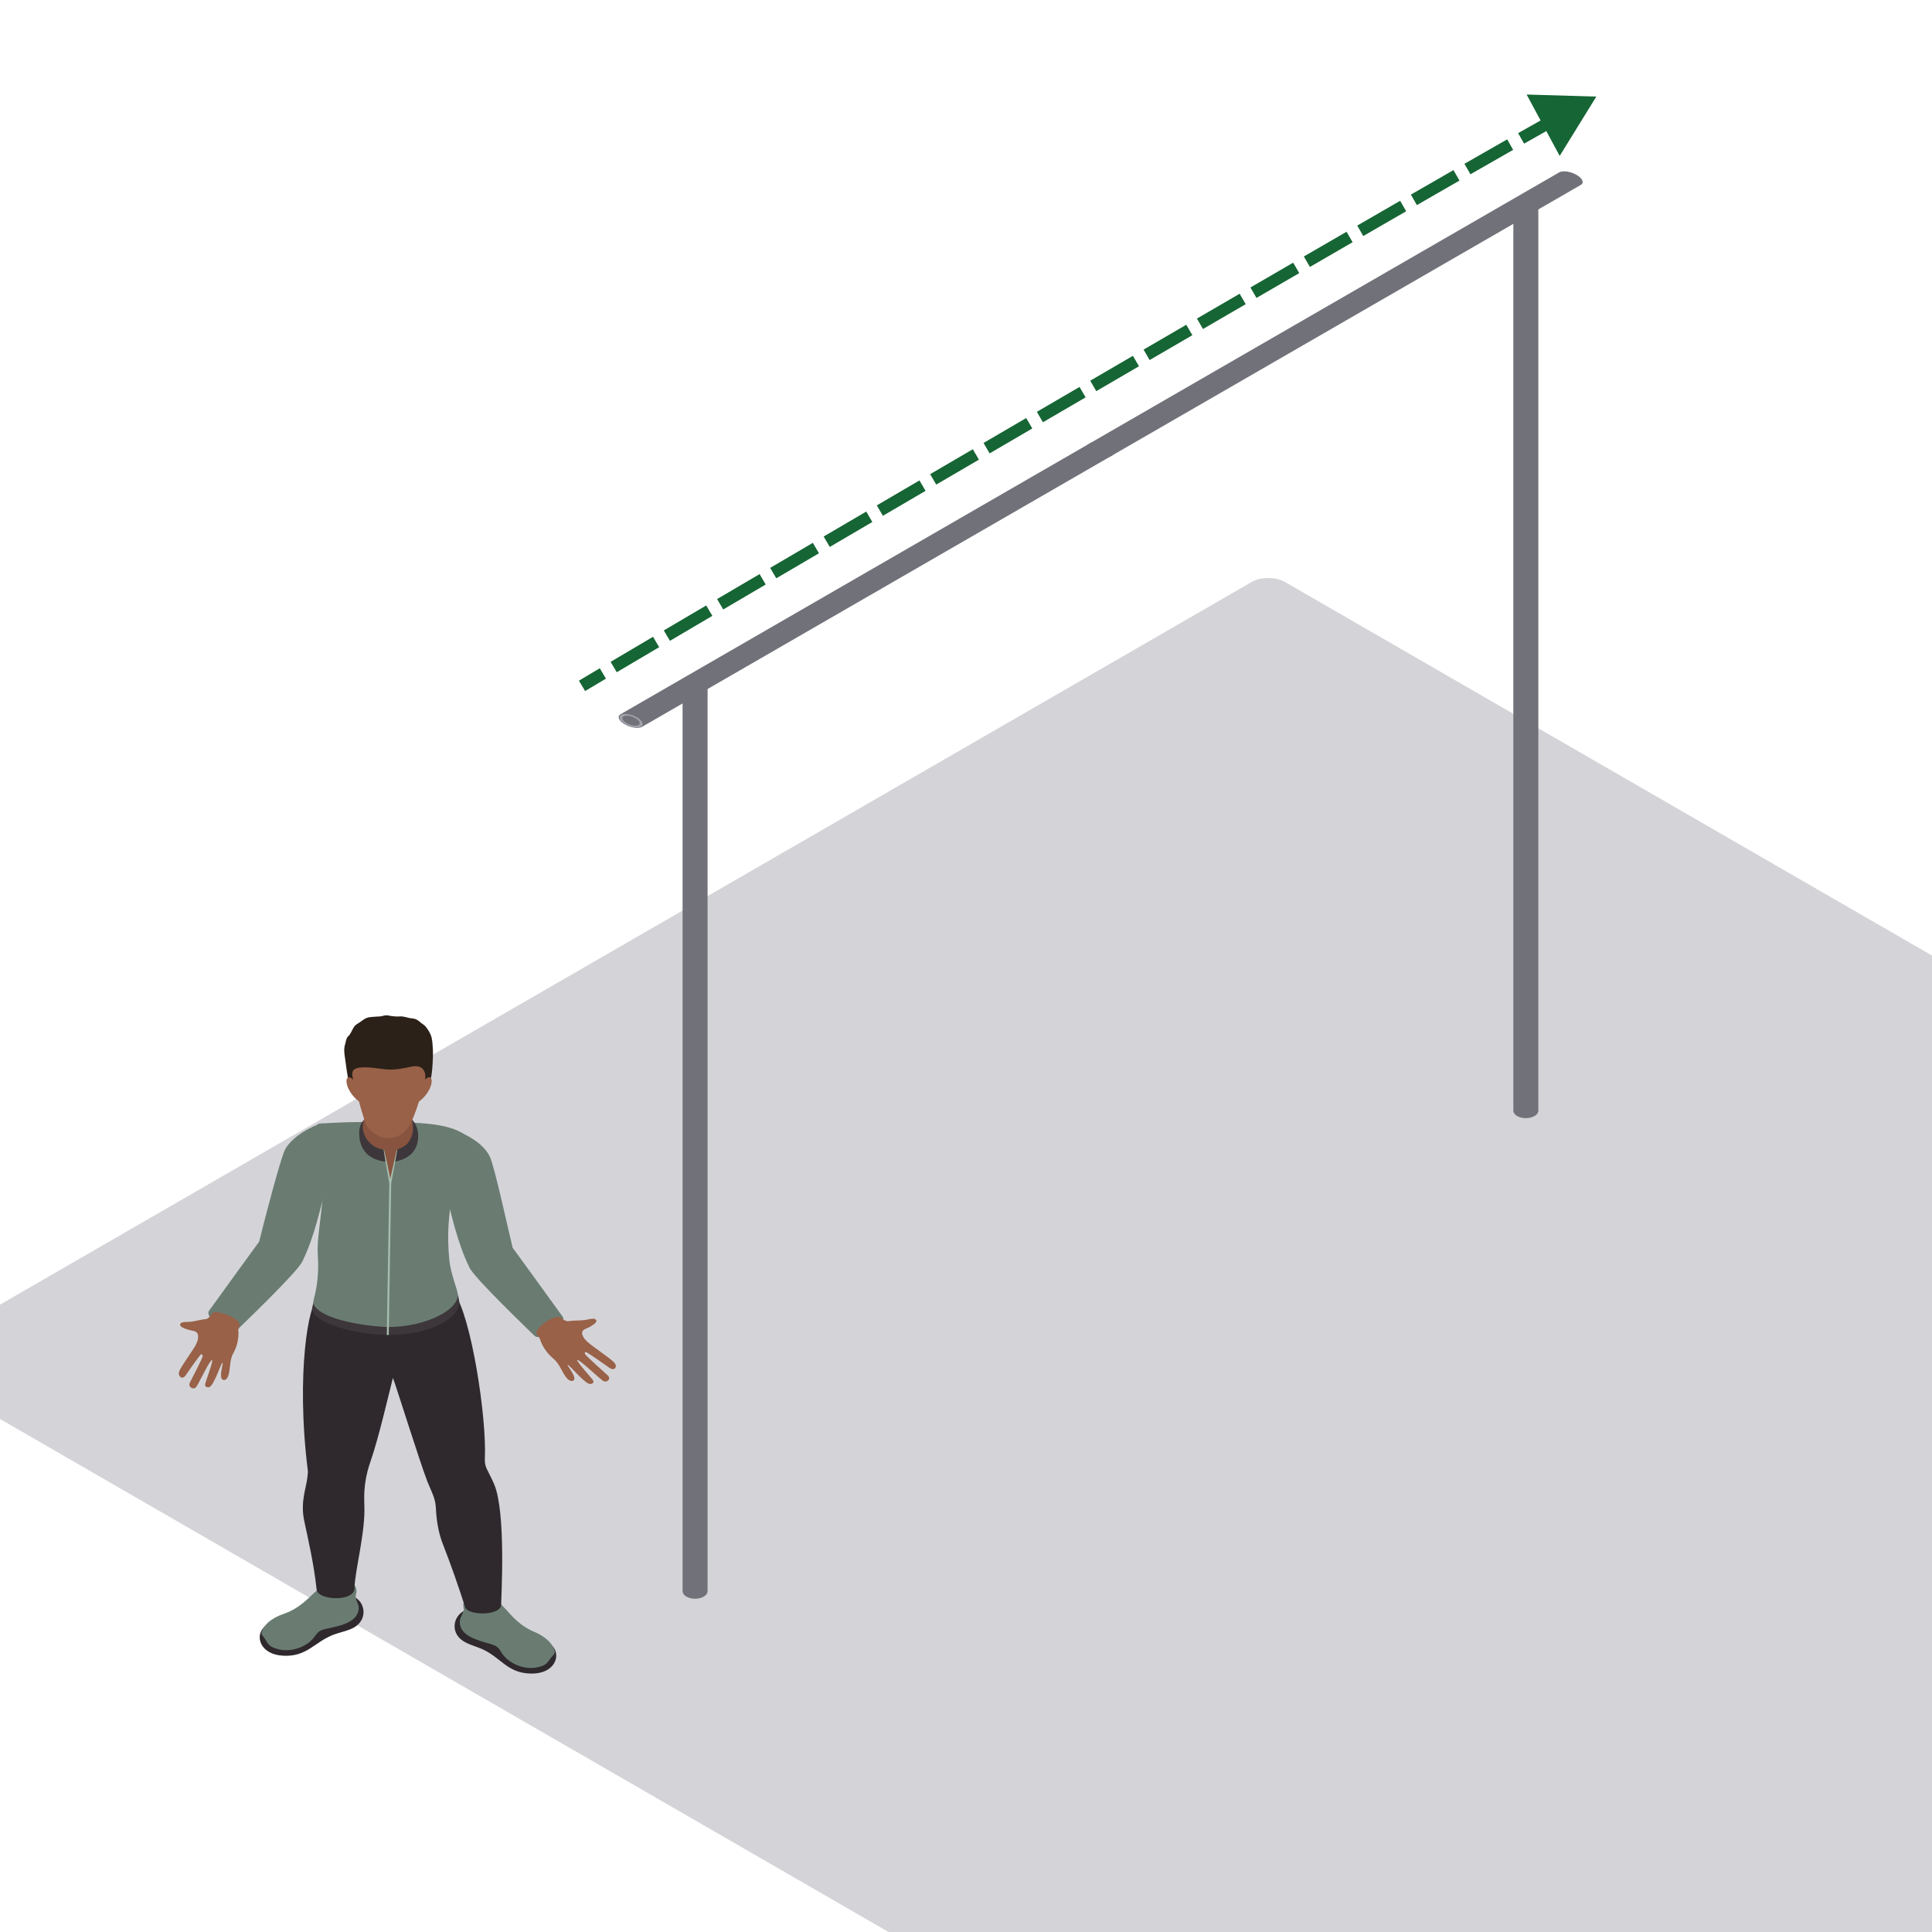
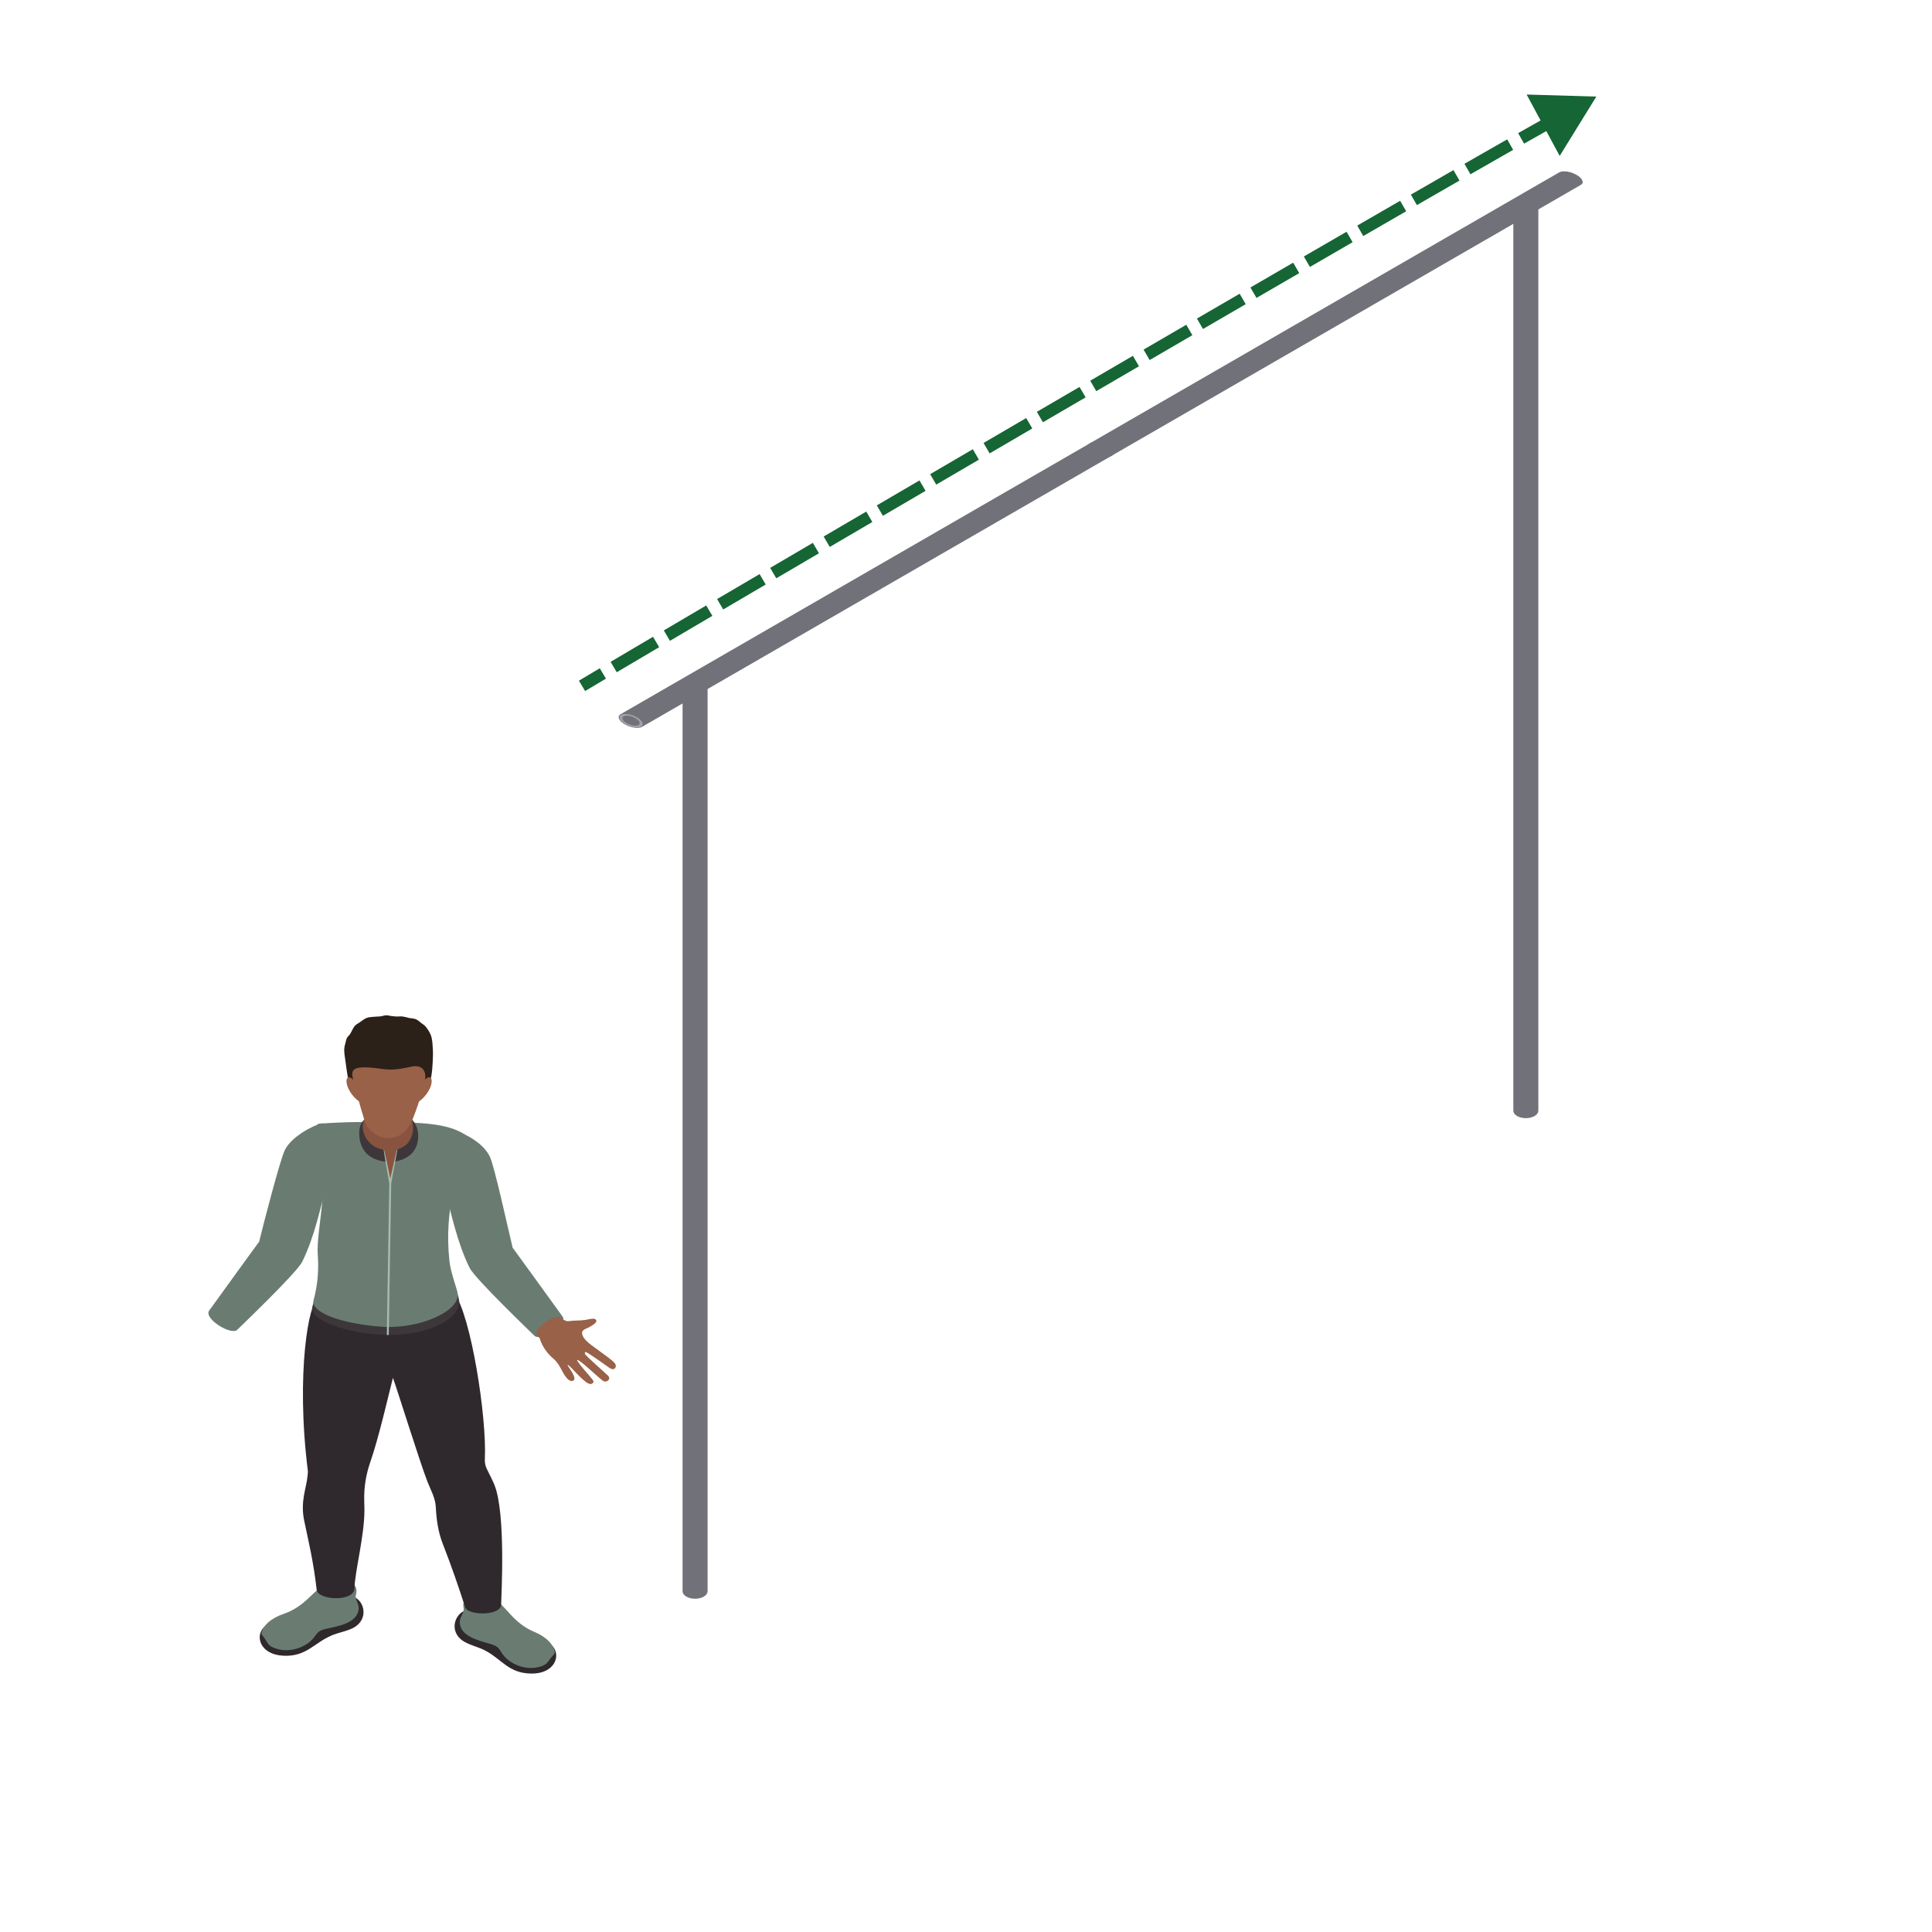
<svg xmlns="http://www.w3.org/2000/svg" width="800" height="800" viewBox="0 0 800 800" fill="none">
  <g clip-path="url(#clip0_7721_38832)">
-     <rect width="933.991" height="653.794" rx="8" transform="matrix(0.866 0.5 -0.866 0.5 525.176 237)" fill="#D4D4D8" />
    <path fill-rule="evenodd" clip-rule="evenodd" d="M192.364 679.864C194.993 681.349 198.107 682.015 200.801 683.408C207.783 687.027 210.45 692.748 219.715 692.993C229.756 693.262 232.495 685.409 228.675 681.502C227.975 680.786 198.204 666.74 195.802 666.471C188.656 665.673 184.788 675.59 192.364 679.864Z" fill="#2F292D" />
    <path fill-rule="evenodd" clip-rule="evenodd" d="M190.416 671.19C189.908 677.257 197.773 679.215 202.89 680.675C203.953 680.977 205.038 681.321 205.873 681.981C206.871 682.774 207.398 683.925 208.104 684.937C210.749 688.717 216.986 691.665 222.72 690.35C226.418 689.505 226.553 688.542 228.042 686.575C228.954 685.367 230.039 684.847 229.644 683.492C228.944 681.078 226.742 677.998 220.925 675.576C217.15 674.002 214.052 671.412 211.404 668.528C208.755 665.644 206.203 662.576 202.698 660.56C200.284 659.176 190.631 659.47 191.973 665.855C192.355 667.675 190.57 669.333 190.416 671.19Z" fill="#6A7C72" />
    <path fill-rule="evenodd" clip-rule="evenodd" d="M145.881 674.269C143.136 675.584 139.977 676.048 137.181 677.265C129.929 680.426 126.816 685.962 117.554 685.614C107.516 685.236 105.41 677.23 109.529 673.577C110.283 672.908 141.098 660.807 143.512 660.692C150.702 660.352 153.775 670.491 145.881 674.269Z" fill="#2F292D" />
    <path fill-rule="evenodd" clip-rule="evenodd" d="M148.513 665.745C148.532 671.827 140.533 673.278 135.313 674.405C134.228 674.639 133.12 674.91 132.234 675.518C131.178 676.242 130.562 677.358 129.775 678.321C126.838 681.923 120.379 684.461 114.768 682.786C111.143 681.704 111.086 680.735 109.76 678.676C108.944 677.413 107.904 676.825 108.405 675.498C109.294 673.139 111.737 670.207 117.731 668.162C121.621 666.835 124.915 664.451 127.788 661.743C130.658 659.038 133.448 656.14 137.104 654.354C139.621 653.126 149.229 654.04 147.383 660.324C146.857 662.115 148.504 663.882 148.513 665.745Z" fill="#6A7C72" />
    <path fill-rule="evenodd" clip-rule="evenodd" d="M204.643 614.636C203.536 612.003 202.438 610.129 201.494 608.084C200.926 606.85 200.704 605.515 200.769 604.18C201.613 586.447 194.945 544.76 188.226 535.67L131.544 538.349C128.042 538.508 122.389 568.432 127.461 608.958C127.554 609.705 127.397 610.458 127.336 611.207C126.957 615.974 124.26 621.54 125.962 629.71C127.775 638.413 129.807 646.577 131.117 658.244C131.621 662.743 146.78 663.392 146.78 657.673C146.975 650.556 150.905 636.002 150.905 625.283C150.905 624.6 150.876 623.06 150.824 621.275C150.674 615.856 151.56 610.463 153.37 605.296C156.712 595.736 160.705 578.436 162.699 570.532C164.493 575.385 173.726 605.071 176.949 613.411C178.146 616.505 179.832 619.492 180.323 622.74C180.403 623.264 180.451 623.789 180.474 624.314C180.724 629.427 181.479 634.52 183.369 639.344C186.884 648.327 189.899 657.085 192.624 665.549C193.745 669.03 207.516 669.211 207.516 664.361C207.516 661.728 209.606 626.431 204.643 614.636Z" fill="#2F292D" />
    <path fill-rule="evenodd" clip-rule="evenodd" d="M131.544 531.84C130.677 536.615 129.637 539.857 129.29 541.342C128.09 546.518 143.496 552.364 160.237 552.767C177.026 553.171 191.093 545.979 190.107 538.458C189.944 537.195 189.096 534.706 188.265 531.84H131.544Z" fill="#3D373B" />
    <path fill-rule="evenodd" clip-rule="evenodd" d="M131.589 465.375C137.451 489.235 130.754 508.253 131.589 519.829C132.302 529.723 130.366 536.188 129.833 538.449C128.652 543.435 141.194 548.052 157.563 549.341C173.543 550.598 190.48 542.913 189.51 535.669C189.212 533.426 186.637 527.223 186.085 521.98C183.777 500.029 189.924 486.178 192.881 470.072C185.366 464.789 172.76 464.858 160.622 464.642C141.759 464.305 131.589 465.375 131.589 465.375Z" fill="#6A7C72" />
    <path fill-rule="evenodd" clip-rule="evenodd" d="M232.96 545.174C227.339 537.319 212.274 516.645 212.274 516.645C210.319 508.631 204.752 482.902 202.836 478.954C200.919 475.009 196.403 471.139 189.497 468.469C186.766 467.411 181.886 470.3 180.541 472.685L183.883 491.323C186.955 502.746 189.157 514.148 194.406 524.913C196.666 529.539 220.434 552.208 221.301 553.099C223.792 555.671 235.332 548.491 232.96 545.174Z" fill="#6A7C72" />
    <path fill-rule="evenodd" clip-rule="evenodd" d="M86.617 542.68C92.238 534.824 107.303 514.151 107.303 514.151C109.258 506.137 116.012 480.197 117.929 476.249C119.845 472.304 125.333 468.045 132.239 465.374C134.97 464.316 137.691 467.806 139.036 470.191L135.694 488.828C132.622 500.251 130.42 511.653 125.171 522.418C122.911 527.044 99.143 549.713 98.276 550.604C95.785 553.177 84.244 545.996 86.617 542.68Z" fill="#6A7C72" />
    <path fill-rule="evenodd" clip-rule="evenodd" d="M254.924 565.153C254.703 564.492 254.128 563.979 253.589 563.486C252.465 562.459 246.578 558.263 244.912 557.012C243.246 555.763 240.832 553.67 241.037 551.729C241.162 550.538 242.857 550.148 243.714 549.693C246.851 548.023 247.48 547.028 246.571 546.299C245.798 545.679 243.499 546.394 242.478 546.544C239.846 546.93 237.779 546.676 235.262 547.08C234.488 547.204 233.057 546.374 232.074 545.615C230.254 543.715 220.193 550.293 222.44 552.822L223.554 554.304C223.554 554.304 224.501 558.681 229.214 562.647C232.215 565.173 232.874 569.199 235.355 571.278C236.646 572.356 238.241 571.817 237.792 570.28C237.15 568.077 234.922 565.559 234.989 565.112C235.374 564.994 238.357 568.282 238.623 568.558C239.538 569.501 240.469 570.436 241.47 571.304C242.677 572.351 244.273 573.795 245.496 572.676C245.974 572.238 245.73 571.855 245.416 571.35C244.937 570.583 238.623 563.693 238.976 563.108C239.894 562.771 247.467 570.205 249.663 571.748C251.075 572.74 253.162 571.197 251.826 569.695C251.194 568.982 242.299 561.288 242.17 560.53C242.125 560.256 242.222 559.919 242.514 559.829C242.973 559.691 251.788 566.001 252.173 566.272C252.745 566.67 253.448 567.091 254.138 566.889C254.87 566.672 255.149 565.816 254.924 565.153Z" fill="#986148" />
-     <path fill-rule="evenodd" clip-rule="evenodd" d="M74.038 568.899C73.997 568.183 74.332 567.538 74.642 566.917C75.289 565.625 79.118 560.05 80.177 558.413C81.238 556.774 82.669 554.115 81.769 552.215C81.217 551.049 79.527 551.051 78.58 550.793C75.106 549.843 74.164 548.988 74.726 548.046C75.203 547.246 77.564 547.433 78.551 547.344C81.092 547.123 82.883 546.39 85.325 546.21C86.078 546.157 87.081 544.992 87.696 544.007C88.656 541.677 100.249 545.949 99.132 549.007L98.657 550.749C98.657 550.749 99.403 555.364 96.564 560.432C94.753 563.661 95.633 567.853 94.136 570.512C93.356 571.896 91.701 571.722 91.546 570.075C91.323 567.717 92.431 564.674 92.204 564.24C91.809 564.215 90.296 568.202 90.153 568.541C89.668 569.7 89.164 570.852 88.568 571.955C87.85 573.283 86.929 575.105 85.4 574.261C84.803 573.935 84.889 573.494 84.989 572.912C85.141 572.034 88.367 563.658 87.83 563.155C86.867 563.027 82.694 572.239 81.259 574.297C80.338 575.62 77.869 574.555 78.532 572.735C78.846 571.876 84.13 562.097 83.969 561.306L83.401 560.684C82.929 560.653 77.209 569.023 76.958 569.383C76.582 569.913 76.096 570.501 75.395 570.457C74.647 570.408 74.079 569.615 74.038 568.899Z" fill="#986148" />
    <path fill-rule="evenodd" clip-rule="evenodd" d="M151.075 463.047L150.982 463.428C149.21 465.146 148.738 467.006 148.738 469.172C148.738 476.491 153.149 480.442 159.851 481.021L163.479 480.998C170.503 479.692 173.161 475.502 173.161 470.34C173.161 467.932 172.41 465.342 170.272 463.191C170.137 463.056 157.967 463.286 151.075 463.047Z" fill="#3D373B" />
    <path fill-rule="evenodd" clip-rule="evenodd" d="M164.304 476.054L161.594 490.002L158.985 476.054C156.343 475.731 154.185 474.514 152.523 472.564C150.6 470.306 149.736 467.324 150.471 464.562C150.6 464.092 150.76 463.627 150.962 463.175C152.07 460.674 149.402 457.586 150.561 452.205C151.457 448.041 157.052 446.207 160.76 448.831C166.814 453.119 169.803 456.522 169.755 460.144C169.748 460.548 169.912 461.514 170.365 462.944C171.052 465.101 171.26 467.402 170.74 469.597C169.671 472.72 168.795 474.485 164.304 476.054Z" fill="#88543F" />
    <path fill-rule="evenodd" clip-rule="evenodd" d="M164.304 476.053L161.604 487.992C160.805 483.964 159.961 480.065 159.052 476.051L158.844 476.033C159.527 480.74 160.41 485.336 161.193 490.028L160.173 552.788L160.972 552.799L161.996 490.034L164.542 476.039L164.304 476.053Z" fill="#A6BCAF" />
    <path fill-rule="evenodd" clip-rule="evenodd" d="M144.545 448.355C145.595 451.596 147.582 455.435 150.735 457.194C154.224 459.137 157.778 459.221 161.861 459.247C164.68 459.267 166.731 456.799 169.408 455.991C170.638 455.622 175.042 454.431 176.907 450.872C178.647 447.55 178.997 443.409 179.17 439.793C179.247 438.132 179.344 436.324 179.235 434.539C179.138 432.953 179.087 431.358 178.743 429.792C178.361 428.047 177.395 426.516 176.262 425.089C175.935 424.676 175.543 424.371 175.084 424.085C174.195 423.531 173.565 422.738 172.577 422.225C171.944 421.896 171.222 421.732 170.503 421.674C168.798 421.539 167.286 420.726 165.495 420.881C164.317 420.982 163.049 420.864 161.864 420.691C161.225 420.599 160.673 420.414 160.009 420.414C159.129 420.411 158.352 420.769 157.511 420.864C156.555 420.974 155.579 420.925 154.616 421.046C153.762 421.152 152.892 421.132 152.064 421.418C150.619 421.917 149.54 423.033 148.256 423.771C147.608 424.143 147.078 424.544 146.654 425.143C145.887 426.228 145.476 427.537 144.664 428.587C144.372 428.964 143.977 429.215 143.736 429.651C143.261 430.502 143.191 431.488 142.908 432.396C142.295 434.348 142.552 436.159 142.87 438.141C143.123 439.724 143.871 446.276 144.545 448.355Z" fill="#2B2119" />
    <path fill-rule="evenodd" clip-rule="evenodd" d="M170.407 441.668C163.447 443.156 161.556 443.092 157.136 442.478C144.256 440.684 145.418 443.732 146.439 447.775C148.539 456.098 150.491 462.846 151.454 465.306C152.195 467.209 154.015 468.752 155.842 469.894C158.58 471.604 162.481 471.659 165.408 470.142C167.476 469.072 169.472 466.448 170.13 465.052C171.623 461.88 173.745 456.098 175.848 447.775L175.941 447.383C176.67 444.162 175.305 440.621 170.407 441.668Z" fill="#986148" />
    <path fill-rule="evenodd" clip-rule="evenodd" d="M173.671 451.141L171.53 457.229C176.243 455.106 179.051 449.84 178.73 447.288C178.329 444.105 174.432 447.695 173.671 451.141Z" fill="#986148" />
    <path fill-rule="evenodd" clip-rule="evenodd" d="M148.552 451.141L150.69 457.229C145.977 455.106 143.168 449.84 143.492 447.288C143.89 444.105 147.791 447.695 148.552 451.141Z" fill="#986148" />
    <path d="M661 40L632.145 39.142L645.83 64.56L661 40ZM242.282 286.146C244.716 284.692 247.605 282.973 250.911 281.012L248.359 276.712C245.051 278.675 242.157 280.396 239.718 281.854L242.282 286.146ZM255.385 278.359C260.494 275.334 266.382 271.855 272.942 267.986L270.402 263.679C263.84 267.549 257.949 271.03 252.837 274.057L255.385 278.359ZM277.409 265.353C282.87 262.134 288.742 258.678 294.971 255.014L292.436 250.704C286.206 254.368 280.332 257.826 274.87 261.045L277.409 265.353ZM299.469 252.369C305.081 249.07 310.958 245.617 317.064 242.032L314.532 237.721C308.426 241.305 302.548 244.759 296.935 248.059L299.469 252.369ZM321.443 239.462C327.156 236.109 333.055 232.649 339.111 229.098L336.582 224.785C330.525 228.336 324.625 231.796 318.912 235.15L321.443 239.462ZM343.591 226.472C349.342 223.101 355.225 219.654 361.216 216.146L358.69 211.831C352.697 215.34 346.814 218.787 341.063 222.158L343.591 226.472ZM365.594 213.582C371.393 210.187 377.287 206.738 383.255 203.247L380.731 198.931C374.762 202.423 368.868 205.872 363.068 209.268L365.594 213.582ZM387.676 200.661C393.507 197.251 399.403 193.804 405.345 190.332L402.822 186.015C396.88 189.488 390.983 192.935 385.152 196.345L387.676 200.661ZM409.784 187.738C415.638 184.318 421.531 180.876 427.447 177.423L424.926 173.105C419.01 176.559 413.116 180.001 407.262 183.421L409.784 187.738ZM431.855 174.85C437.735 171.418 443.633 167.978 449.53 164.539L447.011 160.22C441.114 163.659 435.216 167.1 429.335 170.532L431.855 174.85ZM453.949 161.963C459.854 158.52 465.754 155.082 471.632 151.658L469.115 147.338C463.237 150.762 457.336 154.2 451.43 157.643L453.949 161.963ZM476.046 149.088C481.974 145.636 487.875 142.201 493.729 138.796L491.215 134.474C485.36 137.88 479.459 141.314 473.53 144.767L476.046 149.088ZM498.135 136.233C504.091 132.77 509.995 129.338 515.827 125.951L513.315 121.628C507.483 125.015 501.579 128.447 495.621 131.911L498.135 136.233ZM520.282 123.364C526.273 119.885 532.182 116.456 537.987 113.091L535.479 108.765C529.673 112.131 523.764 115.561 517.771 119.04L520.282 123.364ZM542.402 110.532C548.426 107.04 554.33 103.621 560.088 100.29L557.584 95.962C551.825 99.294 545.92 102.714 539.895 106.206L542.402 110.532ZM564.505 97.735C570.612 94.204 576.544 90.778 582.27 87.476L579.772 83.144C574.044 86.448 568.111 89.875 562.002 93.407L564.505 97.735ZM586.703 84.92C592.852 81.376 598.745 77.985 604.34 74.772L601.85 70.436C596.252 73.65 590.357 77.042 584.206 80.588L586.703 84.92ZM608.881 72.166C615.218 68.531 621.136 65.146 626.568 62.051L624.093 57.706C618.655 60.805 612.734 64.192 606.393 67.828L608.881 72.166ZM631.092 59.476C637.992 55.553 643.988 52.169 648.926 49.413L646.489 45.047C641.536 47.812 635.528 51.203 628.621 55.129L631.092 59.476Z" fill="#166534" />
    <path fill-rule="evenodd" clip-rule="evenodd" d="M626.638 459.899C626.638 460.694 627.143 461.49 628.155 462.096C630.177 463.31 633.456 463.31 635.479 462.096C636.49 461.49 636.995 460.694 636.995 459.899V85.041C636.995 84.246 636.49 83.45 635.479 82.844C633.456 81.63 630.177 81.63 628.155 82.844C627.143 83.45 626.638 84.246 626.638 85.041V459.899Z" fill="#71717A" />
    <circle r="3.436" transform="matrix(0.866 -0.5 0.866 0.5 631.817 84.936)" stroke="#A1A1AA" />
    <path fill-rule="evenodd" clip-rule="evenodd" d="M654.609 76.55C655.297 76.153 655.548 75.503 655.198 74.694C654.497 73.076 651.658 71.437 648.856 71.032C647.455 70.83 646.328 70.975 645.64 71.372L450.918 183.778C450.229 184.176 449.979 184.826 450.329 185.635C451.029 187.253 453.869 188.892 456.671 189.296C458.072 189.499 459.198 189.354 459.887 188.956L654.609 76.55Z" fill="#71717A" />
    <circle r="3.436" transform="matrix(-1.183 -0.183 -0.317 -0.683 455.311 186.42)" stroke="#A1A1AA" />
    <path fill-rule="evenodd" clip-rule="evenodd" d="M282.638 658.899C282.638 659.694 283.143 660.49 284.155 661.096C286.177 662.31 289.456 662.31 291.479 661.096C292.49 660.49 292.995 659.694 292.995 658.899V284.041C292.995 283.246 292.49 282.45 291.479 281.844C289.456 280.63 286.177 280.63 284.155 281.844C283.143 282.45 282.638 283.246 282.638 284.041V658.899Z" fill="#71717A" />
    <circle r="3.436" transform="matrix(0.866 -0.5 0.866 0.5 287.817 283.936)" stroke="#A1A1AA" />
    <path fill-rule="evenodd" clip-rule="evenodd" d="M460.609 188.55C461.297 188.153 461.548 187.503 461.198 186.694C460.497 185.076 457.658 183.437 454.856 183.032C453.455 182.83 452.328 182.975 451.64 183.372L256.918 295.778C256.229 296.176 255.979 296.826 256.329 297.635C257.029 299.253 259.869 300.892 262.671 301.296C264.072 301.499 265.198 301.354 265.887 300.956L460.609 188.55Z" fill="#71717A" />
    <circle r="3.436" transform="matrix(-1.183 -0.183 -0.317 -0.683 261.311 298.42)" stroke="#A1A1AA" />
  </g>
  <defs>
    <clipPath id="clip0_7721_38832">
      <rect width="800" height="800" fill="white" />
    </clipPath>
  </defs>
</svg>